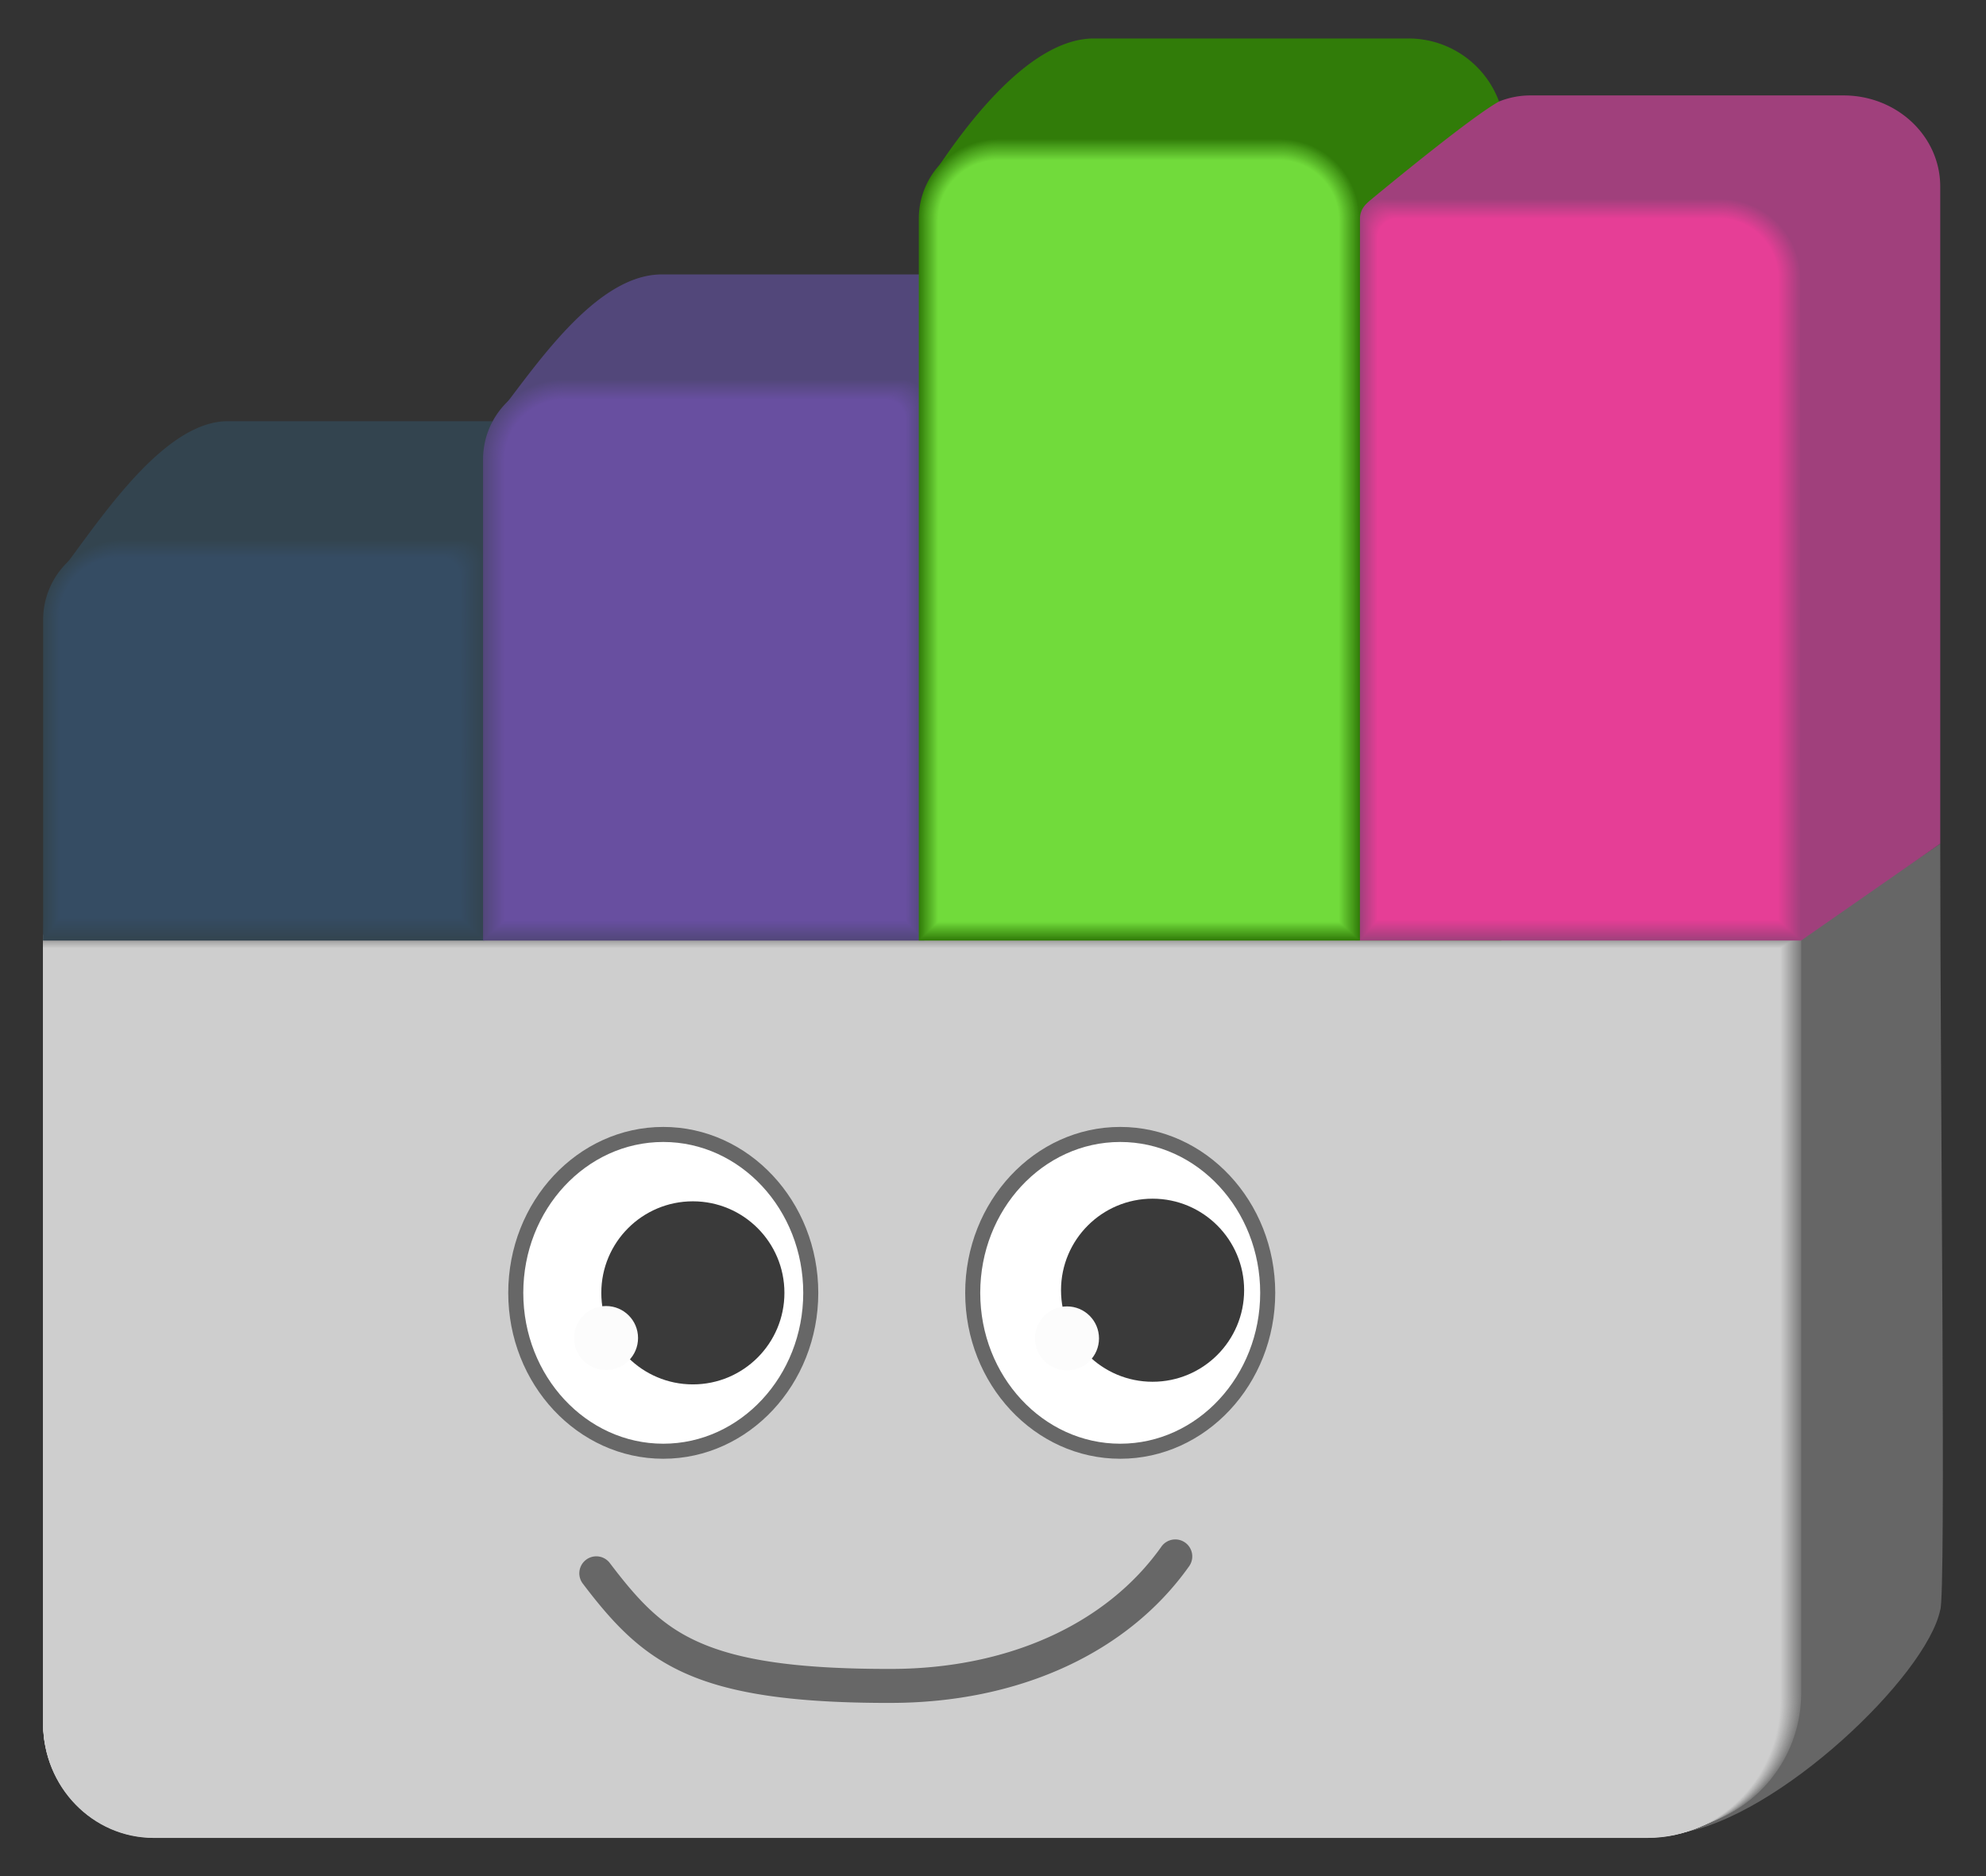
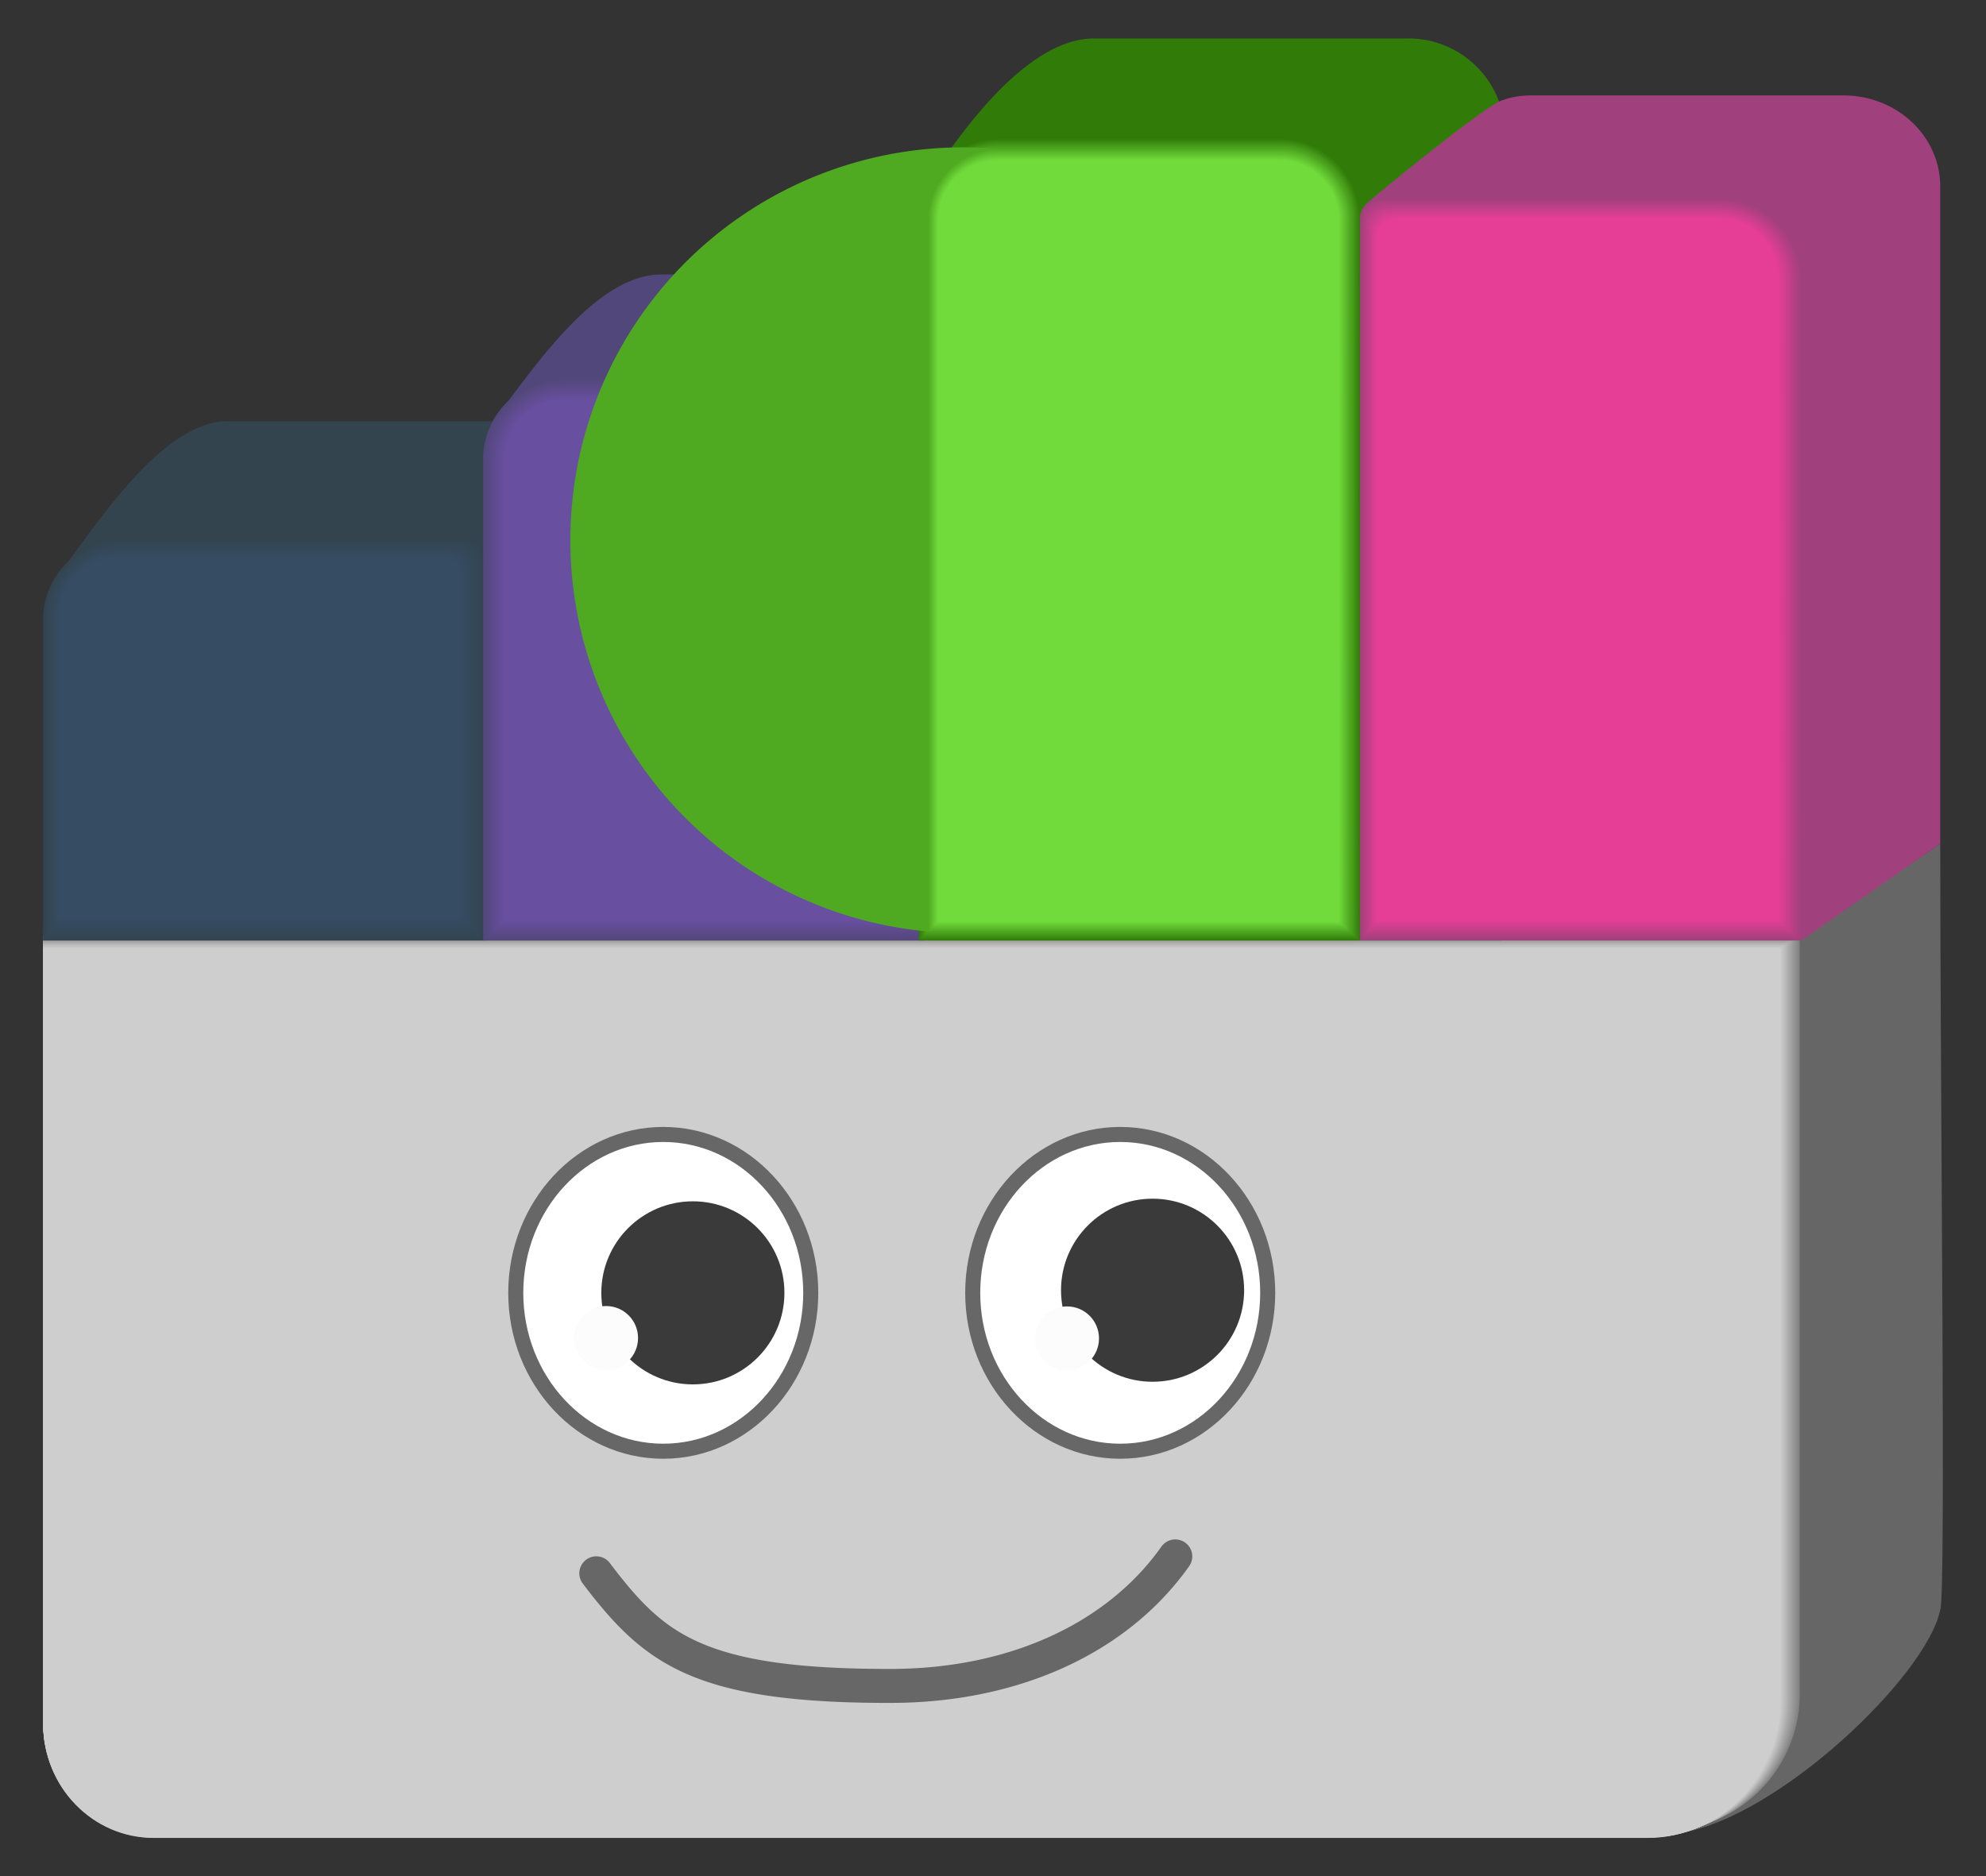
<svg xmlns="http://www.w3.org/2000/svg" id="Barry" viewBox="0 0 800 756">
  <rect x="0" y="0" width="800" height="756" fill="#333333" stroke="none" />
  <defs>
    <style>.cls-1{fill:#666;}.cls-2{fill:#7b7b7b;}.cls-3{fill:#7e7e7e;}.cls-4{fill:gray;}.cls-5{fill:#838383;}.cls-6{fill:#868686;}.cls-7{fill:#888;}.cls-8{fill:#8b8b8b;}.cls-9{fill:#8e8e8e;}.cls-10{fill:#909090;}.cls-11{fill:#939393;}.cls-12{fill:#969696;}.cls-13{fill:#989898;}.cls-14{fill:#9b9b9b;}.cls-15{fill:#9e9e9e;}.cls-16{fill:#a0a0a0;}.cls-17{fill:#a3a3a3;}.cls-18{fill:#a6a6a6;}.cls-19{fill:#a9a9a9;}.cls-20{fill:#ababab;}.cls-21{fill:#aeaeae;}.cls-22{fill:#b1b1b1;}.cls-23{fill:#b3b3b3;}.cls-24{fill:#b6b6b6;}.cls-25{fill:#b9b9b9;}.cls-26{fill:#bbb;}.cls-27{fill:#bebebe;}.cls-28{fill:#c1c1c1;}.cls-29{fill:#c3c3c3;}.cls-30{fill:#c6c6c6;}.cls-31{fill:#c9c9c9;}.cls-32{fill:#cbcbcb;}.cls-33{fill:#cecece;}.cls-34{fill:#317c09;}.cls-35{fill:#a0407c;}.cls-36{fill:#52477a;}.cls-37{fill:#33444f;}.cls-38{fill:#334450;}.cls-39{fill:#334550;}.cls-40{fill:#334551;}.cls-41{fill:#334552;}.cls-42{fill:#334653;}.cls-43{fill:#334654;}.cls-44{fill:#344654;}.cls-45{fill:#344655;}.cls-46{fill:#344755;}.cls-47{fill:#344756;}.cls-48{fill:#344757;}.cls-49{fill:#344858;}.cls-50{fill:#344859;}.cls-51{fill:#34485a;}.cls-52{fill:#34495b;}.cls-53{fill:#34495c;}.cls-54{fill:#34495d;}.cls-55{fill:#344a5d;}.cls-56{fill:#344a5e;}.cls-57{fill:#354a5e;}.cls-58{fill:#354a5f;}.cls-59{fill:#354b60;}.cls-60{fill:#354b61;}.cls-61{fill:#354b62;}.cls-62{fill:#354c62;}.cls-63{fill:#354c63;}.cls-64{fill:#53477b;}.cls-65{fill:#53487c;}.cls-66{fill:#54487e;}.cls-67{fill:#55487f;}.cls-68{fill:#564880;}.cls-69{fill:#564981;}.cls-70{fill:#574983;}.cls-71{fill:#584984;}.cls-72{fill:#584985;}.cls-73{fill:#594a86;}.cls-74{fill:#5a4a87;}.cls-75{fill:#5b4a89;}.cls-76{fill:#5b4a8a;}.cls-77{fill:#5c4b8b;}.cls-78{fill:#5d4b8c;}.cls-79{fill:#5d4b8e;}.cls-80{fill:#5e4b8f;}.cls-81{fill:#5f4c90;}.cls-82{fill:#5f4c91;}.cls-83{fill:#604c93;}.cls-84{fill:#614c94;}.cls-85{fill:#624d95;}.cls-86{fill:#624d96;}.cls-87{fill:#634d97;}.cls-88{fill:#644d99;}.cls-89{fill:#644e9a;}.cls-90{fill:#654e9b;}.cls-91{fill:#664e9c;}.cls-92{fill:#674e9e;}.cls-93{fill:#674f9f;}.cls-94{fill:#684fa0;}.cls-95{fill:#337f0b;}.cls-96{fill:#35820c;}.cls-97{fill:#37850e;}.cls-98{fill:#39880f;}.cls-99{fill:#3b8b11;}.cls-100{fill:#3d8e13;}.cls-101{fill:#3f9114;}.cls-102{fill:#429516;}.cls-103{fill:#449818;}.cls-104{fill:#469b19;}.cls-105{fill:#489e1b;}.cls-106{fill:#4aa11c;}.cls-107{fill:#4ca41e;}.cls-108{fill:#4ea720;}.cls-109{fill:#50aa21;}.cls-110{fill:#52ad23;}.cls-111{fill:#54b024;}.cls-112{fill:#56b326;}.cls-113{fill:#58b628;}.cls-114{fill:#5ab929;}.cls-115{fill:#5cbc2b;}.cls-116{fill:#5ebf2c;}.cls-117{fill:#60c22e;}.cls-118{fill:#63c630;}.cls-119{fill:#65c931;}.cls-120{fill:#67cc33;}.cls-121{fill:#69cf35;}.cls-122{fill:#6bd236;}.cls-123{fill:#6dd538;}.cls-124{fill:#6fd839;}.cls-125{fill:#71db3b;}.cls-126{fill:#a2407d;}.cls-127{fill:#a5407e;}.cls-128{fill:#a7407f;}.cls-129{fill:#a9407f;}.cls-130{fill:#ab4080;}.cls-131{fill:#ae4081;}.cls-132{fill:#b04082;}.cls-133{fill:#b23f83;}.cls-134{fill:#b43f84;}.cls-135{fill:#b73f84;}.cls-136{fill:#b93f85;}.cls-137{fill:#bb3f86;}.cls-138{fill:#bd3f87;}.cls-139{fill:#c03f88;}.cls-140{fill:#c23f89;}.cls-141{fill:#c43f89;}.cls-142{fill:#c63f8a;}.cls-143{fill:#c93f8b;}.cls-144{fill:#cb3f8c;}.cls-145{fill:#cd3f8d;}.cls-146{fill:#cf3f8e;}.cls-147{fill:#d23f8e;}.cls-148{fill:#d43f8f;}.cls-149{fill:#d63e90;}.cls-150{fill:#d83e91;}.cls-151{fill:#db3e92;}.cls-152{fill:#dd3e93;}.cls-153{fill:#df3e93;}.cls-154{fill:#e13e94;}.cls-155{fill:#e43e95;}.cls-156{fill:#e63e96;}.cls-157{fill:#676767;}.cls-158{fill:#fff;}.cls-159{fill:#3a3a3a;}.cls-160{fill:#fcfcfc;}</style>
  </defs>
  <path id="Shadow" class="cls-1" d="M676.55,738.58H75.09C49,738.58,27.92,720.4,27.92,698V377.83H725.77l55.79-37.92c0,102.91,2.39,303.85,0,308.73C776.05,675.21,716.25,732.45,676.55,738.58Z" />
  <g id="Face">
-     <path class="cls-2" d="M670.48,737.28H65.33a48,48,0,0,1-47.95-47.95V376.54H725.54V682.22A55.06,55.06,0,0,1,670.48,737.28Z" />
-     <path class="cls-3" d="M17.38,376.71H725.27V682.32a55,55,0,0,1-55,55.07h-605A47.87,47.87,0,0,1,17.38,689.5Z" />
    <path class="cls-4" d="M17.38,376.89H725V682.42a55,55,0,0,1-55,55.07H65.11a47.78,47.78,0,0,1-47.73-47.82Z" />
    <path class="cls-5" d="M17.38,377.06H724.73V682.51a55,55,0,0,1-54.92,55.09H65a47.69,47.69,0,0,1-47.62-47.76Z" />
    <path class="cls-6" d="M17.38,377.23H724.46V682.61a55,55,0,0,1-54.87,55.09H64.89A47.6,47.6,0,0,1,17.38,690Z" />
    <path class="cls-7" d="M17.38,377.41H724.19v305.3a55,55,0,0,1-54.83,55.09H64.78a47.51,47.51,0,0,1-47.4-47.62Z" />
    <path class="cls-8" d="M17.38,377.58H723.92V682.8a54.94,54.94,0,0,1-54.78,55.11H64.67a47.43,47.43,0,0,1-47.29-47.56Z" />
    <path class="cls-9" d="M17.38,377.76H723.65V682.9A54.92,54.92,0,0,1,668.92,738H64.55a47.33,47.33,0,0,1-47.17-47.49Z" />
    <path class="cls-10" d="M17.38,377.93h706V683c0,30.44-24.48,55.11-54.68,55.11H64.44a47.24,47.24,0,0,1-47.06-47.42Z" />
    <path class="cls-11" d="M17.38,378.11H723.11v305c0,30.45-24.46,55.13-54.63,55.13H64.33a47.16,47.16,0,0,1-46.95-47.36Z" />
    <path class="cls-12" d="M17.38,378.28H722.84V683.19c0,30.45-24.44,55.13-54.59,55.13h-604c-25.87,0-46.84-21.17-46.84-47.29Z" />
    <path class="cls-13" d="M17.38,378.45H722.57V683.29c0,30.45-24.42,55.14-54.54,55.14H64.11c-25.81,0-46.73-21.15-46.73-47.23Z" />
    <path class="cls-14" d="M17.38,378.63H722.3V683.38c0,30.46-24.39,55.15-54.49,55.15H64c-25.75,0-46.62-21.12-46.62-47.16Z" />
    <path class="cls-15" d="M17.38,378.8H722V683.48c0,30.46-24.38,55.15-54.45,55.15H63.89c-25.69,0-46.51-21.08-46.51-47.09Z" />
    <path class="cls-16" d="M17.38,379H721.77v304.6c0,30.46-24.36,55.16-54.41,55.16H63.78c-25.63,0-46.4-21.06-46.4-47Z" />
    <path class="cls-17" d="M17.38,379.15H721.5V683.67c0,30.47-24.34,55.17-54.36,55.17H63.67c-25.57,0-46.29-21-46.29-47Z" />
    <path class="cls-18" d="M17.38,379.33H721.23V683.77c0,30.47-24.32,55.17-54.31,55.17H63.56c-25.51,0-46.18-21-46.18-46.89Z" />
-     <path class="cls-19" d="M17.38,379.5H721V683.87c0,30.47-24.3,55.18-54.26,55.18H63.45c-25.45,0-46.07-21-46.07-46.83Z" />
    <path class="cls-20" d="M17.38,379.67H720.69V684c0,30.48-24.27,55.19-54.22,55.19H63.34c-25.39,0-46-20.94-46-46.76Z" />
    <path class="cls-21" d="M17.38,379.85h703V684.06c0,30.48-24.25,55.2-54.17,55.2h-603c-25.31,0-45.84-20.91-45.84-46.7Z" />
    <path class="cls-22" d="M17.38,380H720.15V684.16c0,30.48-24.23,55.2-54.12,55.2H63.11c-25.25,0-45.73-20.88-45.73-46.64Z" />
    <path class="cls-23" d="M17.38,380.2h702.5V684.25c0,30.49-24.21,55.21-54.07,55.21H63c-25.19,0-45.62-20.85-45.62-46.57Z" />
    <path class="cls-24" d="M17.38,380.37H719.61v304c0,30.49-24.19,55.22-54,55.22H62.89c-25.13,0-45.51-20.82-45.51-46.51Z" />
    <path class="cls-25" d="M17.38,380.55h702v303.9c0,30.5-24.17,55.22-54,55.22H62.78c-25.07,0-45.4-20.79-45.4-46.44Z" />
    <path class="cls-26" d="M17.38,380.72H719.07V684.54c0,30.51-24.15,55.23-53.93,55.23H62.67c-25,0-45.29-20.76-45.29-46.37Z" />
    <path class="cls-27" d="M17.38,380.9H718.8V684.64c0,30.51-24.12,55.24-53.88,55.24H62.56c-25,0-45.18-20.73-45.18-46.31Z" />
    <path class="cls-28" d="M17.38,381.07H718.53V684.74c0,30.51-24.1,55.24-53.84,55.24H62.45c-24.89,0-45.07-20.7-45.07-46.24Z" />
    <path class="cls-29" d="M17.38,381.24H718.26V684.83c0,30.52-24.08,55.26-53.79,55.26H62.34c-24.83,0-45-20.68-45-46.18Z" />
    <path class="cls-30" d="M17.38,381.42H718V684.93c0,30.52-24.06,55.26-53.74,55.26h-602c-24.77,0-44.85-20.64-44.85-46.11Z" />
    <path class="cls-31" d="M17.38,381.59H717.72V685c0,30.52-24,55.26-53.69,55.26H62.12c-24.71,0-44.74-20.61-44.74-46Z" />
    <path class="cls-32" d="M17.38,381.77H717.45V685.12c0,30.53-24,55.28-53.65,55.28H62c-24.65,0-44.63-20.59-44.63-46Z" />
    <path class="cls-33" d="M663.58,740.5H61.89c-24.58,0-44.51-20.55-44.51-45.91V381.94h699.8V685.22C717.18,715.75,693.19,740.5,663.58,740.5Z" />
  </g>
  <g id="Hair">
    <path id="Shadow-2" data-name="Shadow" class="cls-34" d="M604.76,378.92H370.14l2.16-268.35.46-32.36a10.59,10.59,0,0,1,1.68-5.61c12.22-19,39.23-57.1,66.2-57.1h126.5a38.86,38.86,0,0,1,36.7,25.41C607.87,39.34,604.76,378.92,604.76,378.92Z" />
    <path id="Shadow-3" data-name="Shadow" class="cls-35" d="M781.56,75.13V339.91l-56,39H546l1.89-289.59a11.32,11.32,0,0,1,4.1-8.66c11.06-9.15,41.52-34.07,51.85-39.76a33.85,33.85,0,0,1,12.32-2.45h126.5C764.14,38.46,781.56,54.88,781.56,75.13Z" />
    <path id="Shadow-4" data-name="Shadow" class="cls-36" d="M370.14,378.92H196.46l1.84-205.4a10.84,10.84,0,0,1,2.33-6.65c14.71-18.65,39.18-56.3,65.91-56.3H372.3Z" />
    <path id="Shadow-5" data-name="Shadow" class="cls-37" d="M196.46,378.92H17.38l3.87-142.66a5.93,5.93,0,0,1,1.3-3.56c14.68-18.33,41.76-63,69.22-63H198.34C198.52,208.36,196.46,378.92,196.46,378.92Z" />
    <g id="_1bar" data-name="1bar">
      <path class="cls-37" d="M195.1,378.92H17.38V249.67a32.32,32.32,0,0,1,32.31-32.31H187a8.08,8.08,0,0,1,8.08,8.08Z" />
      <path class="cls-38" d="M194.79,378.63H17.59v-129a32.05,32.05,0,0,1,32.05-32H186.71a8.08,8.08,0,0,1,8.08,8.08Z" />
-       <path class="cls-39" d="M194.48,378.34H17.8V249.61a31.79,31.79,0,0,1,31.79-31.79H186.4a8.08,8.08,0,0,1,8.08,8.08Z" />
      <path class="cls-40" d="M194.17,378H18V249.58a31.53,31.53,0,0,1,31.53-31.53H186.09a8.07,8.07,0,0,1,8.08,8.07Z" />
      <path class="cls-41" d="M193.86,377.75H18.22V249.54a31.27,31.27,0,0,1,31.27-31.27H185.78a8.08,8.08,0,0,1,8.08,8.08Z" />
      <path class="cls-41" d="M193.55,377.46H18.43V249.51a31,31,0,0,1,31-31h136a8.08,8.08,0,0,1,8.08,8.08Z" />
      <path class="cls-42" d="M193.24,377.16H18.65V249.48a30.74,30.74,0,0,1,30.74-30.75H185.16a8.08,8.08,0,0,1,8.08,8.08Z" />
      <path class="cls-43" d="M192.93,376.87H18.86V249.45A30.49,30.49,0,0,1,49.34,219H184.85a8.08,8.08,0,0,1,8.08,8.08Z" />
      <path class="cls-44" d="M192.62,376.58H19.07V249.41A30.22,30.22,0,0,1,49.3,219.19H184.54a8.07,8.07,0,0,1,8.08,8.07Z" />
      <path class="cls-45" d="M192.31,376.28h-173V249.38a30,30,0,0,1,30-30h135a8.08,8.08,0,0,1,8.08,8.08Z" />
      <path class="cls-46" d="M192,376H19.49V249.35A29.71,29.71,0,0,1,49.2,219.64H183.92a8.08,8.08,0,0,1,8.08,8.08Z" />
      <path class="cls-47" d="M191.68,375.7H19.7V249.32a29.44,29.44,0,0,1,29.45-29.45H183.61a8.07,8.07,0,0,1,8.07,8.08Z" />
      <path class="cls-48" d="M191.37,375.41H19.91V249.28A29.19,29.19,0,0,1,49.1,220.1H183.3a8.07,8.07,0,0,1,8.07,8.08Z" />
      <path class="cls-48" d="M191.06,375.11H20.12V249.25a28.92,28.92,0,0,1,28.93-28.92H183a8.07,8.07,0,0,1,8.07,8.07Z" />
      <path class="cls-49" d="M190.75,374.82H20.33V249.22A28.67,28.67,0,0,1,49,220.56H182.68a8.07,8.07,0,0,1,8.07,8.07Z" />
      <path class="cls-50" d="M190.44,374.53H20.55V249.19A28.4,28.4,0,0,1,49,220.78H182.37a8.07,8.07,0,0,1,8.07,8.08Z" />
      <path class="cls-50" d="M190.13,374.23H20.76V249.15A28.14,28.14,0,0,1,48.9,221H182.06a8.07,8.07,0,0,1,8.07,8.08Z" />
      <path class="cls-51" d="M189.82,373.94H21V249.12a27.88,27.88,0,0,1,27.88-27.88h132.9a8.07,8.07,0,0,1,8.07,8.08Z" />
      <path class="cls-52" d="M189.51,373.65H21.18V249.09A27.62,27.62,0,0,1,48.8,221.47H181.44a8.07,8.07,0,0,1,8.07,8.08Z" />
      <path class="cls-52" d="M189.2,373.35H21.39V249.06A27.36,27.36,0,0,1,48.75,221.7H181.13a8.07,8.07,0,0,1,8.07,8.07Z" />
      <path class="cls-53" d="M188.89,373.06H21.6V249a27.1,27.1,0,0,1,27.1-27.1H180.82a8.07,8.07,0,0,1,8.07,8.08Z" />
      <path class="cls-54" d="M188.58,372.77H21.81V249a26.84,26.84,0,0,1,26.84-26.84H180.51a8.07,8.07,0,0,1,8.07,8.08Z" />
      <path class="cls-55" d="M188.27,372.47H22V249A26.58,26.58,0,0,1,48.6,222.38H180.2a8.07,8.07,0,0,1,8.07,8.08Z" />
      <path class="cls-56" d="M188,372.18H22.23V248.93a26.32,26.32,0,0,1,26.32-26.32H179.89a8.07,8.07,0,0,1,8.07,8.08Z" />
      <path class="cls-57" d="M187.65,371.89H22.45v-123a26,26,0,0,1,26.05-26H179.58a8.07,8.07,0,0,1,8.07,8.07Z" />
      <path class="cls-58" d="M187.34,371.6H22.66V248.86a25.8,25.8,0,0,1,25.79-25.8H179.27a8.07,8.07,0,0,1,8.07,8.08Z" />
      <path class="cls-59" d="M187,371.3H22.87V248.83A25.54,25.54,0,0,1,48.4,223.29H179a8.07,8.07,0,0,1,8.07,8.08Z" />
      <path class="cls-59" d="M186.72,371H23.08V248.8a25.28,25.28,0,0,1,25.27-25.28h130.3a8.07,8.07,0,0,1,8.07,8.08Z" />
      <path class="cls-60" d="M186.41,370.72H23.29v-122a25,25,0,0,1,25-25h130a8.07,8.07,0,0,1,8.07,8.08Z" />
      <path class="cls-61" d="M186.1,370.42H23.5V248.73A24.75,24.75,0,0,1,48.26,224H178a8.07,8.07,0,0,1,8.07,8.07Z" />
      <path class="cls-62" d="M185.79,370.13H23.71V248.7a24.5,24.5,0,0,1,24.5-24.5H177.72a8.07,8.07,0,0,1,8.07,8.08Z" />
      <path class="cls-63" d="M185.48,369.84H23.92V248.67a24.24,24.24,0,0,1,24.24-24.24H177.41a8.07,8.07,0,0,1,8.07,8.08Z" />
    </g>
    <g id="_2bar" data-name="2bar">
      <path class="cls-36" d="M372.31,378.92H194.59V185.05a32.31,32.31,0,0,1,32.31-32.31H364.23a8.08,8.08,0,0,1,8.08,8.08Z" />
      <path class="cls-64" d="M372.06,378.66H194.87V185.05a32.05,32.05,0,0,1,32-32.05H364a8.07,8.07,0,0,1,8.07,8.08Z" />
      <path class="cls-65" d="M371.82,378.41H195.15V185.06a31.79,31.79,0,0,1,31.79-31.8h136.8a8.08,8.08,0,0,1,8.08,8.08Z" />
      <path class="cls-66" d="M371.58,378.15H195.43V185.06A31.53,31.53,0,0,1,227,153.53H363.5a8.07,8.07,0,0,1,8.08,8.08Z" />
      <path class="cls-67" d="M371.34,377.89H195.71V185.06A31.27,31.27,0,0,1,227,153.79H363.26a8.08,8.08,0,0,1,8.08,8.08Z" />
      <path class="cls-68" d="M371.1,377.63H196V185.06a31,31,0,0,1,31-31H363a8.08,8.08,0,0,1,8.08,8.08Z" />
      <path class="cls-69" d="M370.86,377.38H196.27V185.07A30.75,30.75,0,0,1,227,154.32H362.78a8.08,8.08,0,0,1,8.08,8.08Z" />
      <path class="cls-70" d="M370.62,377.12H196.55v-192A30.49,30.49,0,0,1,227,154.58h135.5a8.08,8.08,0,0,1,8.08,8.08Z" />
      <path class="cls-71" d="M370.38,376.86H196.83V185.07a30.22,30.22,0,0,1,30.23-30.22H362.3a8.07,8.07,0,0,1,8.08,8.07Z" />
      <path class="cls-72" d="M370.13,376.6h-173V185.08a30,30,0,0,1,30-30h135a8.07,8.07,0,0,1,8.07,8.08Z" />
      <path class="cls-73" d="M369.89,376.35H197.39V185.08a29.71,29.71,0,0,1,29.7-29.71H361.81a8.08,8.08,0,0,1,8.08,8.08Z" />
      <path class="cls-74" d="M369.65,376.09h-172v-191a29.44,29.44,0,0,1,29.44-29.44H361.57a8.07,8.07,0,0,1,8.08,8.07Z" />
      <path class="cls-75" d="M369.41,375.83H198V185.08a29.18,29.18,0,0,1,29.18-29.18h134.2a8.08,8.08,0,0,1,8.08,8.08Z" />
      <path class="cls-76" d="M369.17,375.57H198.23V185.09a28.92,28.92,0,0,1,28.92-28.93H361.09a8.08,8.08,0,0,1,8.08,8.08Z" />
      <path class="cls-77" d="M368.93,375.31H198.51V185.09a28.66,28.66,0,0,1,28.66-28.66H360.85a8.07,8.07,0,0,1,8.08,8.07Z" />
      <path class="cls-78" d="M368.69,375.06H198.79v-190a28.4,28.4,0,0,1,28.4-28.4H360.61a8.08,8.08,0,0,1,8.08,8.08Z" />
      <path class="cls-79" d="M368.44,374.8H199.07V185.1A28.14,28.14,0,0,1,227.21,157H360.37a8.07,8.07,0,0,1,8.07,8.08Z" />
      <path class="cls-80" d="M368.2,374.54H199.35V185.1a27.88,27.88,0,0,1,27.88-27.88h132.9a8.07,8.07,0,0,1,8.07,8.07Z" />
      <path class="cls-81" d="M368,374.28H199.63V185.1a27.62,27.62,0,0,1,27.62-27.62H359.88a8.08,8.08,0,0,1,8.08,8.08Z" />
      <path class="cls-82" d="M367.72,374H199.91V185.1a27.36,27.36,0,0,1,27.36-27.36H359.64a8.08,8.08,0,0,1,8.08,8.08Z" />
      <path class="cls-83" d="M367.48,373.77H200.19V185.11a27.1,27.1,0,0,1,27.1-27.1H359.4a8.08,8.08,0,0,1,8.08,8.08Z" />
      <path class="cls-84" d="M367.24,373.51H200.47V185.11a26.84,26.84,0,0,1,26.84-26.84H359.16a8.08,8.08,0,0,1,8.08,8.08Z" />
      <path class="cls-85" d="M367,373.25H200.75V185.11a26.58,26.58,0,0,1,26.58-26.58H358.92a8.08,8.08,0,0,1,8.08,8.08Z" />
      <path class="cls-86" d="M366.76,373H201V185.12a26.31,26.31,0,0,1,26.31-26.32H358.68a8.08,8.08,0,0,1,8.08,8.08Z" />
      <path class="cls-87" d="M366.51,372.74H201.31V185.12a26.05,26.05,0,0,1,26.05-26.06H358.44a8.07,8.07,0,0,1,8.07,8.08Z" />
      <path class="cls-88" d="M366.27,372.48H201.59V185.12a25.8,25.8,0,0,1,25.79-25.8H358.2a8.07,8.07,0,0,1,8.07,8.08Z" />
      <path class="cls-89" d="M366,372.22H201.87V185.12a25.53,25.53,0,0,1,25.53-25.53H358a8.07,8.07,0,0,1,8.08,8.08Z" />
      <path class="cls-90" d="M365.79,372H202.15V185.13a25.27,25.27,0,0,1,25.27-25.28H357.71a8.08,8.08,0,0,1,8.08,8.08Z" />
      <path class="cls-91" d="M365.55,371.71H202.43V185.13a25,25,0,0,1,25-25h130a8.08,8.08,0,0,1,8.08,8.08Z" />
      <path class="cls-92" d="M365.31,371.45H202.71V185.13a24.75,24.75,0,0,1,24.75-24.75H357.23a8.08,8.08,0,0,1,8.08,8.08Z" />
      <path class="cls-93" d="M365.07,371.19H203v-186a24.49,24.49,0,0,1,24.49-24.5H357a8.08,8.08,0,0,1,8.08,8.08Z" />
      <path class="cls-94" d="M364.83,370.93H203.27V185.14a24.23,24.23,0,0,1,24.23-24.23H356.75a8.07,8.07,0,0,1,8.08,8.07Z" />
    </g>
    <g id="_3bar" data-name="3bar">
      <path class="cls-34" d="M547.82,378.92H370.11V88.11A32.31,32.31,0,0,1,402.42,55.8H515.51a32.31,32.31,0,0,1,32.31,32.31Z" />
      <path class="cls-95" d="M547.55,378.68H370.35V88.13a32.05,32.05,0,0,1,32.06-32H515.5a32.05,32.05,0,0,1,32,32.05Z" />
      <path class="cls-96" d="M547.28,378.44H370.6V88.15a31.79,31.79,0,0,1,31.79-31.79h113.1a31.79,31.79,0,0,1,31.79,31.79Z" />
      <path class="cls-97" d="M547,378.2H370.85v-290a31.53,31.53,0,0,1,31.53-31.53h113.1A31.53,31.53,0,0,1,547,88.17Z" />
      <path class="cls-98" d="M546.73,378H371.1V88.19a31.27,31.27,0,0,1,31.27-31.27H515.46a31.27,31.27,0,0,1,31.27,31.27Z" />
      <path class="cls-99" d="M546.46,377.71H371.35V88.21a31,31,0,0,1,31-31H515.45a31,31,0,0,1,31,31Z" />
      <path class="cls-100" d="M546.19,377.47H371.6V88.22a30.74,30.74,0,0,1,30.75-30.74H515.44a30.74,30.74,0,0,1,30.75,30.74Z" />
      <path class="cls-101" d="M545.92,377.23H371.85v-289a30.49,30.49,0,0,1,30.49-30.48H515.43a30.49,30.49,0,0,1,30.49,30.48Z" />
      <path class="cls-102" d="M545.65,377H372.1V88.26A30.23,30.23,0,0,1,402.33,58H515.42a30.24,30.24,0,0,1,30.23,30.23Z" />
      <path class="cls-103" d="M545.37,376.74h-173V88.28a30,30,0,0,1,30-30h113.1a30,30,0,0,1,30,30Z" />
      <path class="cls-104" d="M545.1,376.5H372.6V88.3a29.71,29.71,0,0,1,29.7-29.71H515.39A29.71,29.71,0,0,1,545.1,88.3Z" />
      <path class="cls-105" d="M544.83,376.26h-172V88.32a29.45,29.45,0,0,1,29.44-29.45H515.38a29.45,29.45,0,0,1,29.45,29.45Z" />
      <path class="cls-106" d="M544.56,376H373.09V88.34a29.19,29.19,0,0,1,29.19-29.19H515.37a29.19,29.19,0,0,1,29.19,29.19Z" />
      <path class="cls-107" d="M544.28,375.78H373.34V88.36a28.93,28.93,0,0,1,28.93-28.93H515.36a28.92,28.92,0,0,1,28.92,28.93Z" />
-       <path class="cls-108" d="M544,375.53H373.59V88.37a28.67,28.67,0,0,1,28.67-28.66H515.35A28.66,28.66,0,0,1,544,88.37Z" />
-       <path class="cls-109" d="M543.74,375.29H373.84V88.39A28.41,28.41,0,0,1,402.24,60h113.1a28.41,28.41,0,0,1,28.4,28.4Z" />
+       <path class="cls-109" d="M543.74,375.29H373.84A28.41,28.41,0,0,1,402.24,60h113.1a28.41,28.41,0,0,1,28.4,28.4Z" />
      <path class="cls-110" d="M543.47,375.05H374.09V88.41a28.14,28.14,0,0,1,28.14-28.14h113.1a28.14,28.14,0,0,1,28.14,28.14Z" />
      <path class="cls-111" d="M543.2,374.81H374.34V88.43a27.88,27.88,0,0,1,27.88-27.88H515.31A27.89,27.89,0,0,1,543.2,88.43Z" />
      <path class="cls-112" d="M542.92,374.57H374.59V88.45a27.62,27.62,0,0,1,27.62-27.62H515.3a27.61,27.61,0,0,1,27.62,27.62Z" />
      <path class="cls-113" d="M542.65,374.32H374.84V88.47A27.36,27.36,0,0,1,402.2,61.11H515.29a27.36,27.36,0,0,1,27.36,27.36Z" />
      <path class="cls-114" d="M542.38,374.08H375.09V88.49a27.1,27.1,0,0,1,27.1-27.11H515.28a27.1,27.1,0,0,1,27.1,27.11Z" />
      <path class="cls-115" d="M542.11,373.84H375.34V88.5a26.84,26.84,0,0,1,26.84-26.84H515.27A26.84,26.84,0,0,1,542.11,88.5Z" />
      <path class="cls-116" d="M541.84,373.6H375.58V88.52a26.58,26.58,0,0,1,26.58-26.58h113.1a26.58,26.58,0,0,1,26.58,26.58Z" />
      <path class="cls-117" d="M541.56,373.36H375.83V88.54a26.33,26.33,0,0,1,26.32-26.32H515.24a26.32,26.32,0,0,1,26.32,26.32Z" />
      <path class="cls-118" d="M541.29,373.11H376.08V88.56A26.06,26.06,0,0,1,402.14,62.5H515.23a26.06,26.06,0,0,1,26.06,26.06Z" />
      <path class="cls-119" d="M541,372.87H376.33V88.58a25.8,25.8,0,0,1,25.8-25.8H515.22A25.8,25.8,0,0,1,541,88.58Z" />
      <path class="cls-120" d="M540.75,372.63H376.58V88.6a25.53,25.53,0,0,1,25.54-25.54H515.21A25.54,25.54,0,0,1,540.75,88.6Z" />
      <path class="cls-121" d="M540.48,372.39H376.83V88.62a25.28,25.28,0,0,1,25.28-25.28H515.2a25.28,25.28,0,0,1,25.28,25.28Z" />
      <path class="cls-122" d="M540.2,372.15H377.08V88.63a25,25,0,0,1,25-25h113.1a25,25,0,0,1,25,25Z" />
      <path class="cls-123" d="M539.93,371.9H377.33V88.65A24.75,24.75,0,0,1,402.08,63.9h113.1a24.75,24.75,0,0,1,24.75,24.75Z" />
      <path class="cls-124" d="M539.66,371.66H377.58v-283a24.48,24.48,0,0,1,24.49-24.49H515.16a24.49,24.49,0,0,1,24.5,24.49Z" />
      <path class="cls-125" d="M539.39,371.42H377.83V88.69a24.23,24.23,0,0,1,24.23-24.23H515.15a24.23,24.23,0,0,1,24.24,24.23Z" />
    </g>
    <g id="_4bar" data-name="4bar">
      <path class="cls-35" d="M725.54,378.92H547.82V88.11A8.07,8.07,0,0,1,555.9,80H693.23a32.31,32.31,0,0,1,32.31,32.31Z" />
      <path class="cls-126" d="M725.24,378.66H548.05V88.37a8.08,8.08,0,0,1,8.08-8.08H693.19a32.05,32.05,0,0,1,32,32.05Z" />
      <path class="cls-127" d="M725,378.39H548.27V88.62a8.07,8.07,0,0,1,8.08-8.07H693.16A31.79,31.79,0,0,1,725,112.34Z" />
      <path class="cls-128" d="M724.65,378.12H548.5V88.88a8.08,8.08,0,0,1,8.08-8.08H693.12a31.53,31.53,0,0,1,31.53,31.53Z" />
      <path class="cls-129" d="M724.36,377.86H548.72V89.13a8.07,8.07,0,0,1,8.08-8.07H693.09a31.26,31.26,0,0,1,31.27,31.26Z" />
      <path class="cls-130" d="M724.06,377.59H549V89.39A8.08,8.08,0,0,1,557,81.31h136a31,31,0,0,1,31,31Z" />
      <path class="cls-131" d="M723.76,377.32H549.18V89.64a8.07,8.07,0,0,1,8.07-8.08H693a30.74,30.74,0,0,1,30.74,30.75Z" />
      <path class="cls-132" d="M723.47,377.06H549.4V89.9a8.08,8.08,0,0,1,8.08-8.08H693a30.49,30.49,0,0,1,30.49,30.49Z" />
      <path class="cls-133" d="M723.17,376.79H549.63V90.15a8.07,8.07,0,0,1,8.07-8.08H693a30.23,30.23,0,0,1,30.22,30.23Z" />
      <path class="cls-134" d="M722.88,376.53h-173V90.41a8.08,8.08,0,0,1,8.08-8.08h135a30,30,0,0,1,30,30Z" />
      <path class="cls-135" d="M722.58,376.26H550.08V90.66a8.07,8.07,0,0,1,8.07-8.08H692.88a29.71,29.71,0,0,1,29.7,29.71Z" />
      <path class="cls-136" d="M722.29,376h-172V90.92a8.08,8.08,0,0,1,8.08-8.08H692.84a29.45,29.45,0,0,1,29.45,29.45Z" />
      <path class="cls-137" d="M722,375.73H550.53V91.17a8.08,8.08,0,0,1,8.08-8.08h134.2A29.19,29.19,0,0,1,722,112.28Z" />
      <path class="cls-138" d="M721.69,375.46H550.75v-284a8.08,8.08,0,0,1,8.08-8.08H692.77a28.92,28.92,0,0,1,28.92,28.92Z" />
      <path class="cls-139" d="M721.4,375.19H551V91.68a8.08,8.08,0,0,1,8.08-8.08H692.73a28.67,28.67,0,0,1,28.67,28.67Z" />
      <path class="cls-140" d="M721.1,374.93H551.2v-283a8.08,8.08,0,0,1,8.08-8.08H692.7a28.4,28.4,0,0,1,28.4,28.4Z" />
      <path class="cls-141" d="M720.81,374.66H551.43V92.19a8.08,8.08,0,0,1,8.08-8.08H692.66a28.15,28.15,0,0,1,28.15,28.15Z" />
      <path class="cls-142" d="M720.51,374.4H551.66V92.45a8.07,8.07,0,0,1,8.07-8.08h132.9a27.88,27.88,0,0,1,27.88,27.88Z" />
      <path class="cls-143" d="M720.22,374.13H551.88V92.7A8.08,8.08,0,0,1,560,84.62H692.59a27.63,27.63,0,0,1,27.63,27.63Z" />
      <path class="cls-144" d="M719.92,373.86H552.11V93a8.07,8.07,0,0,1,8.07-8.08H692.56a27.36,27.36,0,0,1,27.36,27.36Z" />
      <path class="cls-145" d="M719.62,373.6H552.33V93.21a8.08,8.08,0,0,1,8.08-8.08H692.52a27.1,27.1,0,0,1,27.1,27.1Z" />
      <path class="cls-146" d="M719.33,373.33H552.56V93.47a8.07,8.07,0,0,1,8.07-8.08H692.49a26.84,26.84,0,0,1,26.84,26.84Z" />
      <path class="cls-147" d="M719,373.06H552.78V93.72a8.08,8.08,0,0,1,8.08-8.08H692.45A26.58,26.58,0,0,1,719,112.22Z" />
      <path class="cls-148" d="M718.74,372.8H553V94a8.08,8.08,0,0,1,8.08-8.08H692.42a26.32,26.32,0,0,1,26.32,26.32Z" />
      <path class="cls-149" d="M718.44,372.53H553.23V94.23a8.08,8.08,0,0,1,8.08-8.08H692.38a26.06,26.06,0,0,1,26.06,26.06Z" />
      <path class="cls-150" d="M718.15,372.27H553.46V94.49a8.08,8.08,0,0,1,8.08-8.08H692.35a25.8,25.8,0,0,1,25.8,25.8Z" />
      <path class="cls-151" d="M717.85,372H553.68V94.74a8.08,8.08,0,0,1,8.08-8.08H692.31a25.54,25.54,0,0,1,25.54,25.54Z" />
      <path class="cls-152" d="M717.55,371.73H553.91V95A8.08,8.08,0,0,1,562,86.92H692.28a25.27,25.27,0,0,1,25.27,25.27Z" />
      <path class="cls-153" d="M717.26,371.47H554.13V95.25a8.08,8.08,0,0,1,8.08-8.08h130a25,25,0,0,1,25,25Z" />
      <path class="cls-154" d="M717,371.2H554.36V95.51a8.08,8.08,0,0,1,8.08-8.08H692.21A24.75,24.75,0,0,1,717,112.18Z" />
      <path class="cls-155" d="M716.67,370.93H554.59V95.76a8.07,8.07,0,0,1,8.07-8.08H692.17a24.5,24.5,0,0,1,24.5,24.5Z" />
      <path class="cls-156" d="M716.37,370.67H554.81V96a8.08,8.08,0,0,1,8.08-8.08H692.14a24.23,24.23,0,0,1,24.23,24.23Z" />
    </g>
  </g>
  <path id="Mouth" class="cls-157" d="M358.16,686.11c-78.45,0-98.73-15.47-123.48-48.19a6.84,6.84,0,0,1,10.91-8.25c11.83,15.64,21.06,25.38,36,32,16.68,7.42,40.32,10.74,76.58,10.74h.79c47-.06,86.71-18,108.84-49.22a6.84,6.84,0,1,1,11.16,7.91c-24.73,34.88-68.46,54.92-120,55Z" />
  <g id="Eye">
    <ellipse id="White" class="cls-158" cx="267.17" cy="519.83" rx="59.42" ry="63.81" />
    <circle id="Pupil" class="cls-159" cx="279.1" cy="520.89" r="36.88" />
    <circle id="Reflection" class="cls-160" cx="244.13" cy="539.09" r="12.89" />
    <path class="cls-157" d="M267.17,587.73c-34.43,0-62.44-30-62.44-66.84s28-66.85,62.44-66.85,62.45,30,62.45,66.85S301.61,587.73,267.17,587.73Zm0-127.63c-31.09,0-56.38,27.27-56.38,60.79s25.29,60.78,56.38,60.78,56.39-27.27,56.39-60.78S298.27,460.1,267.17,460.1Z" />
  </g>
  <g id="Eye-2" data-name="Eye">
    <ellipse id="White-2" data-name="White" class="cls-158" cx="451.24" cy="519.83" rx="59.42" ry="63.81" />
    <circle id="Pupil-2" data-name="Pupil" class="cls-159" cx="464.28" cy="519.83" r="36.88" />
    <circle id="Reflection-2" data-name="Reflection" class="cls-160" cx="429.81" cy="539.24" r="12.89" />
    <path class="cls-157" d="M451.24,587.73c-34.43,0-62.44-30-62.44-66.84s28-66.85,62.44-66.85,62.45,30,62.45,66.85S485.68,587.73,451.24,587.73Zm0-127.63c-31.09,0-56.38,27.27-56.38,60.79s25.29,60.78,56.38,60.78,56.39-27.27,56.39-60.78S482.34,460.1,451.24,460.1Z" />
  </g>
</svg>